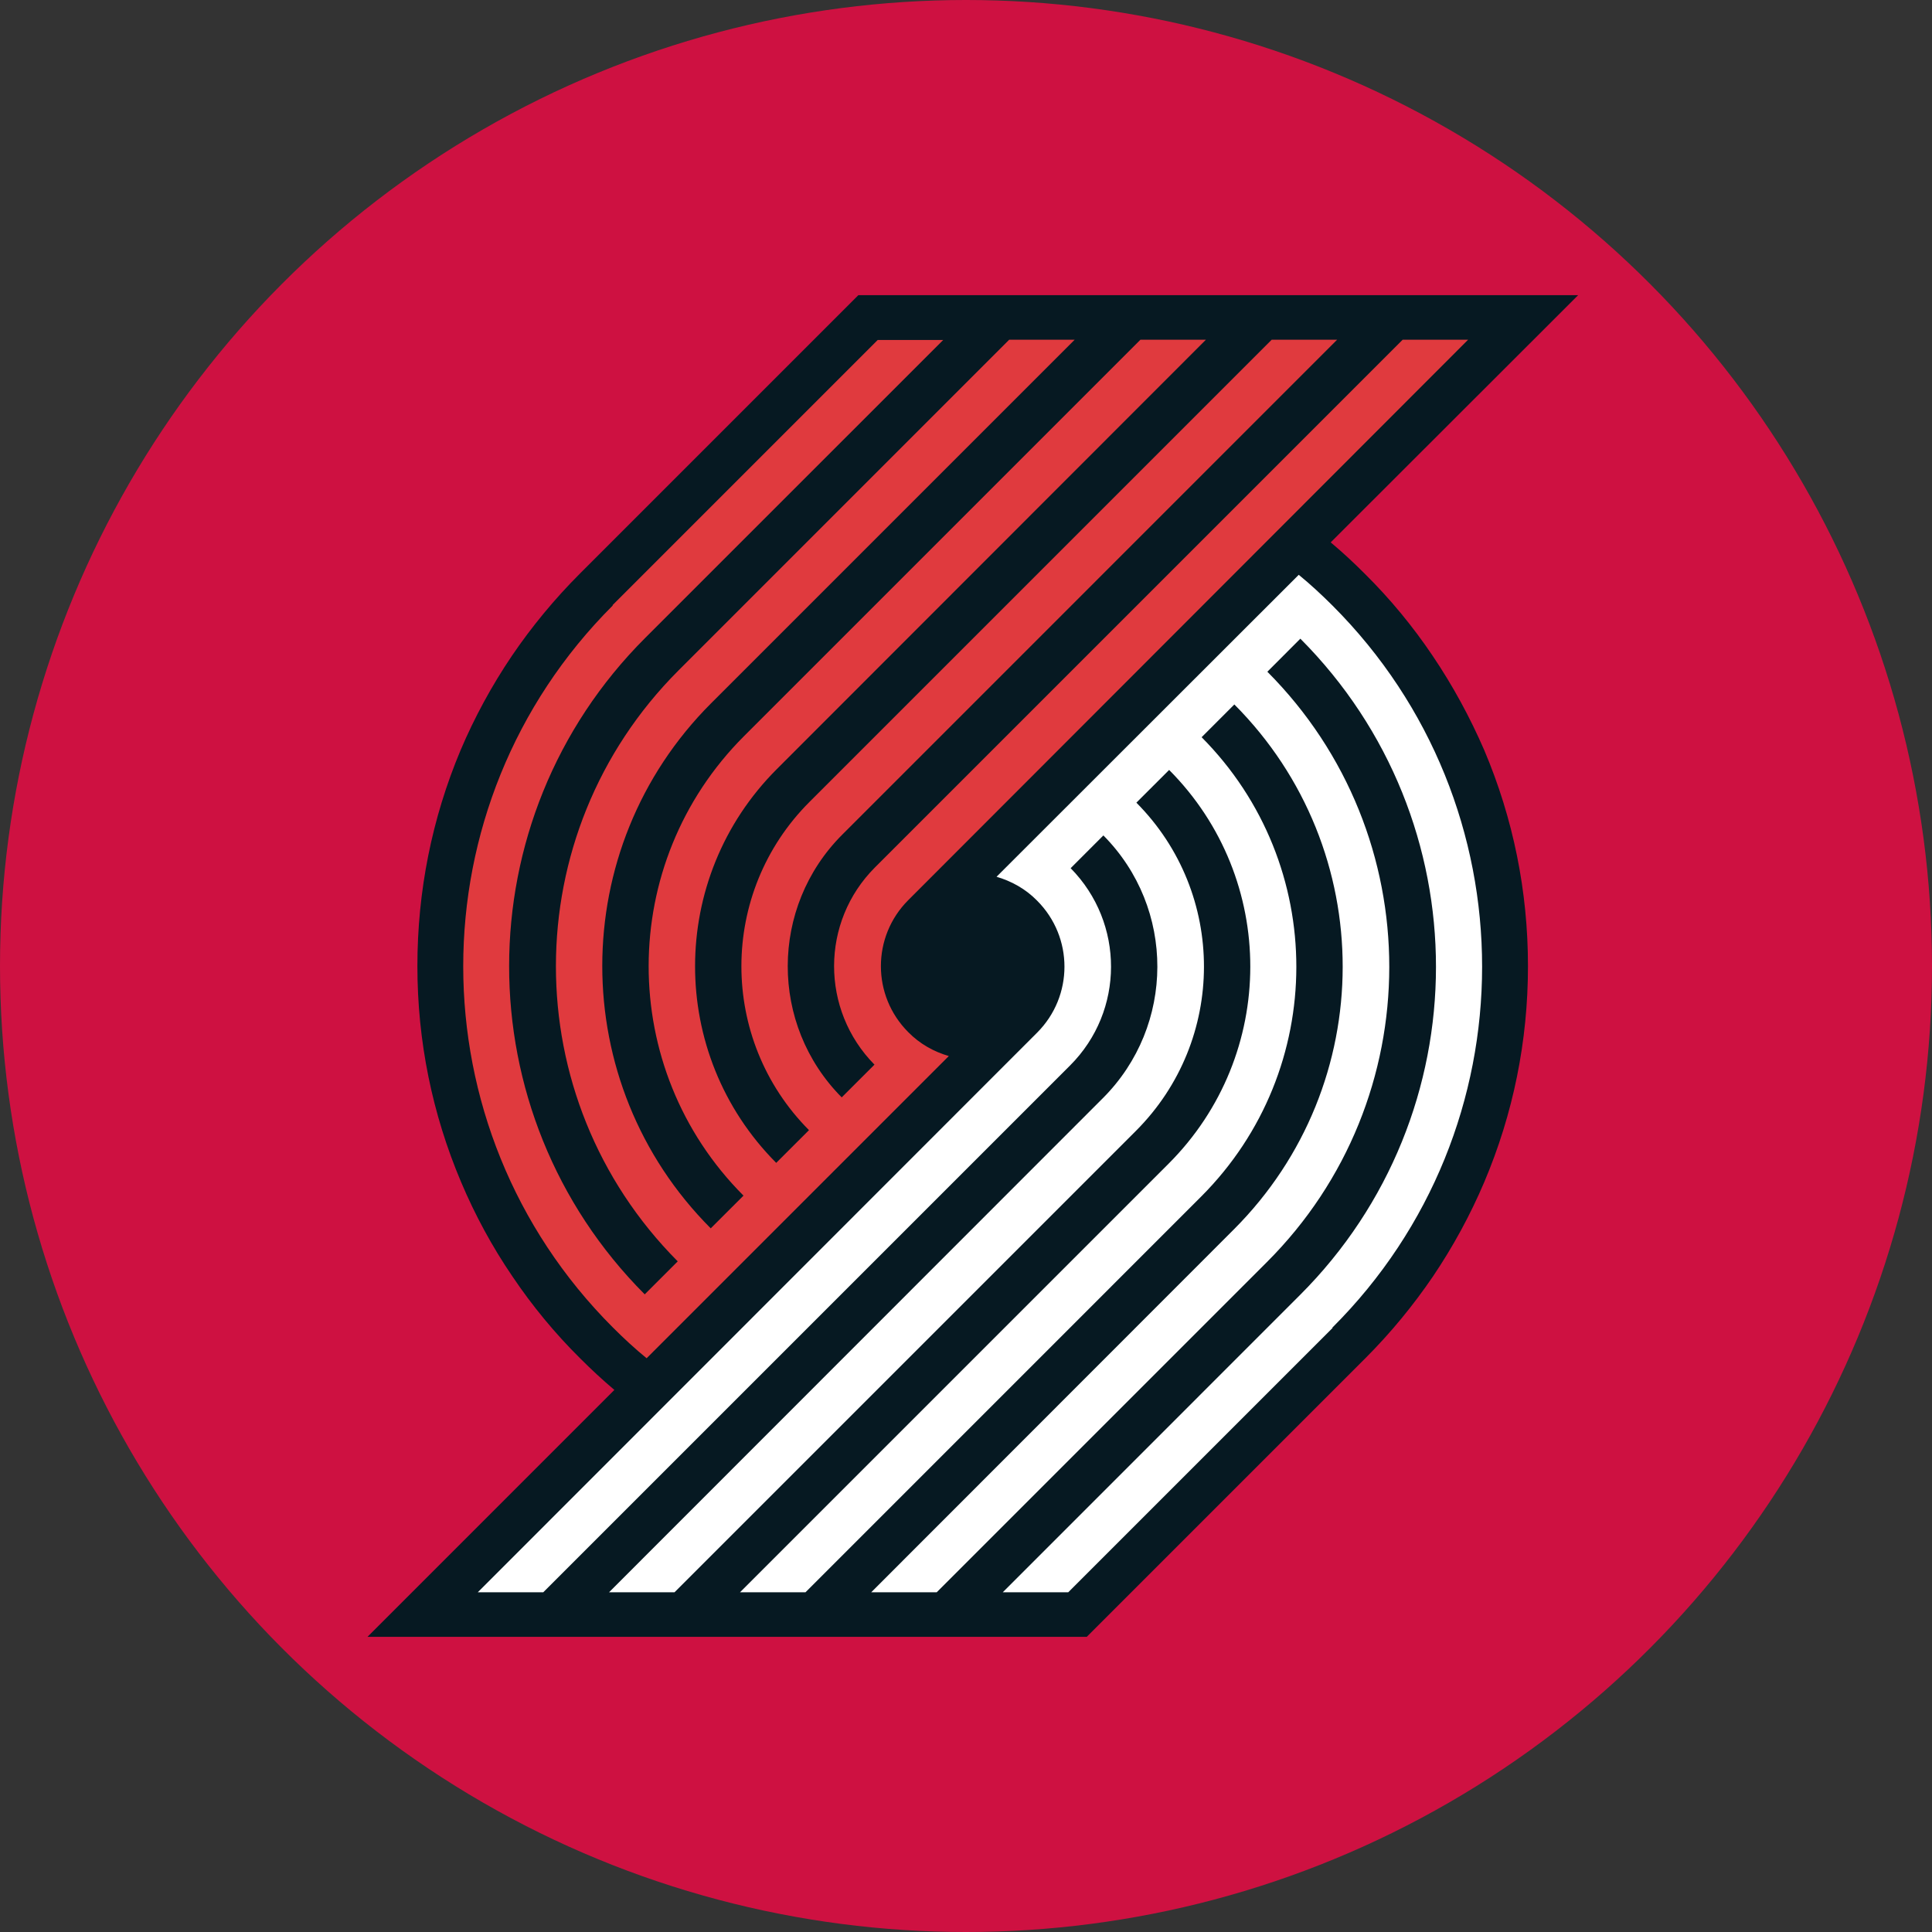
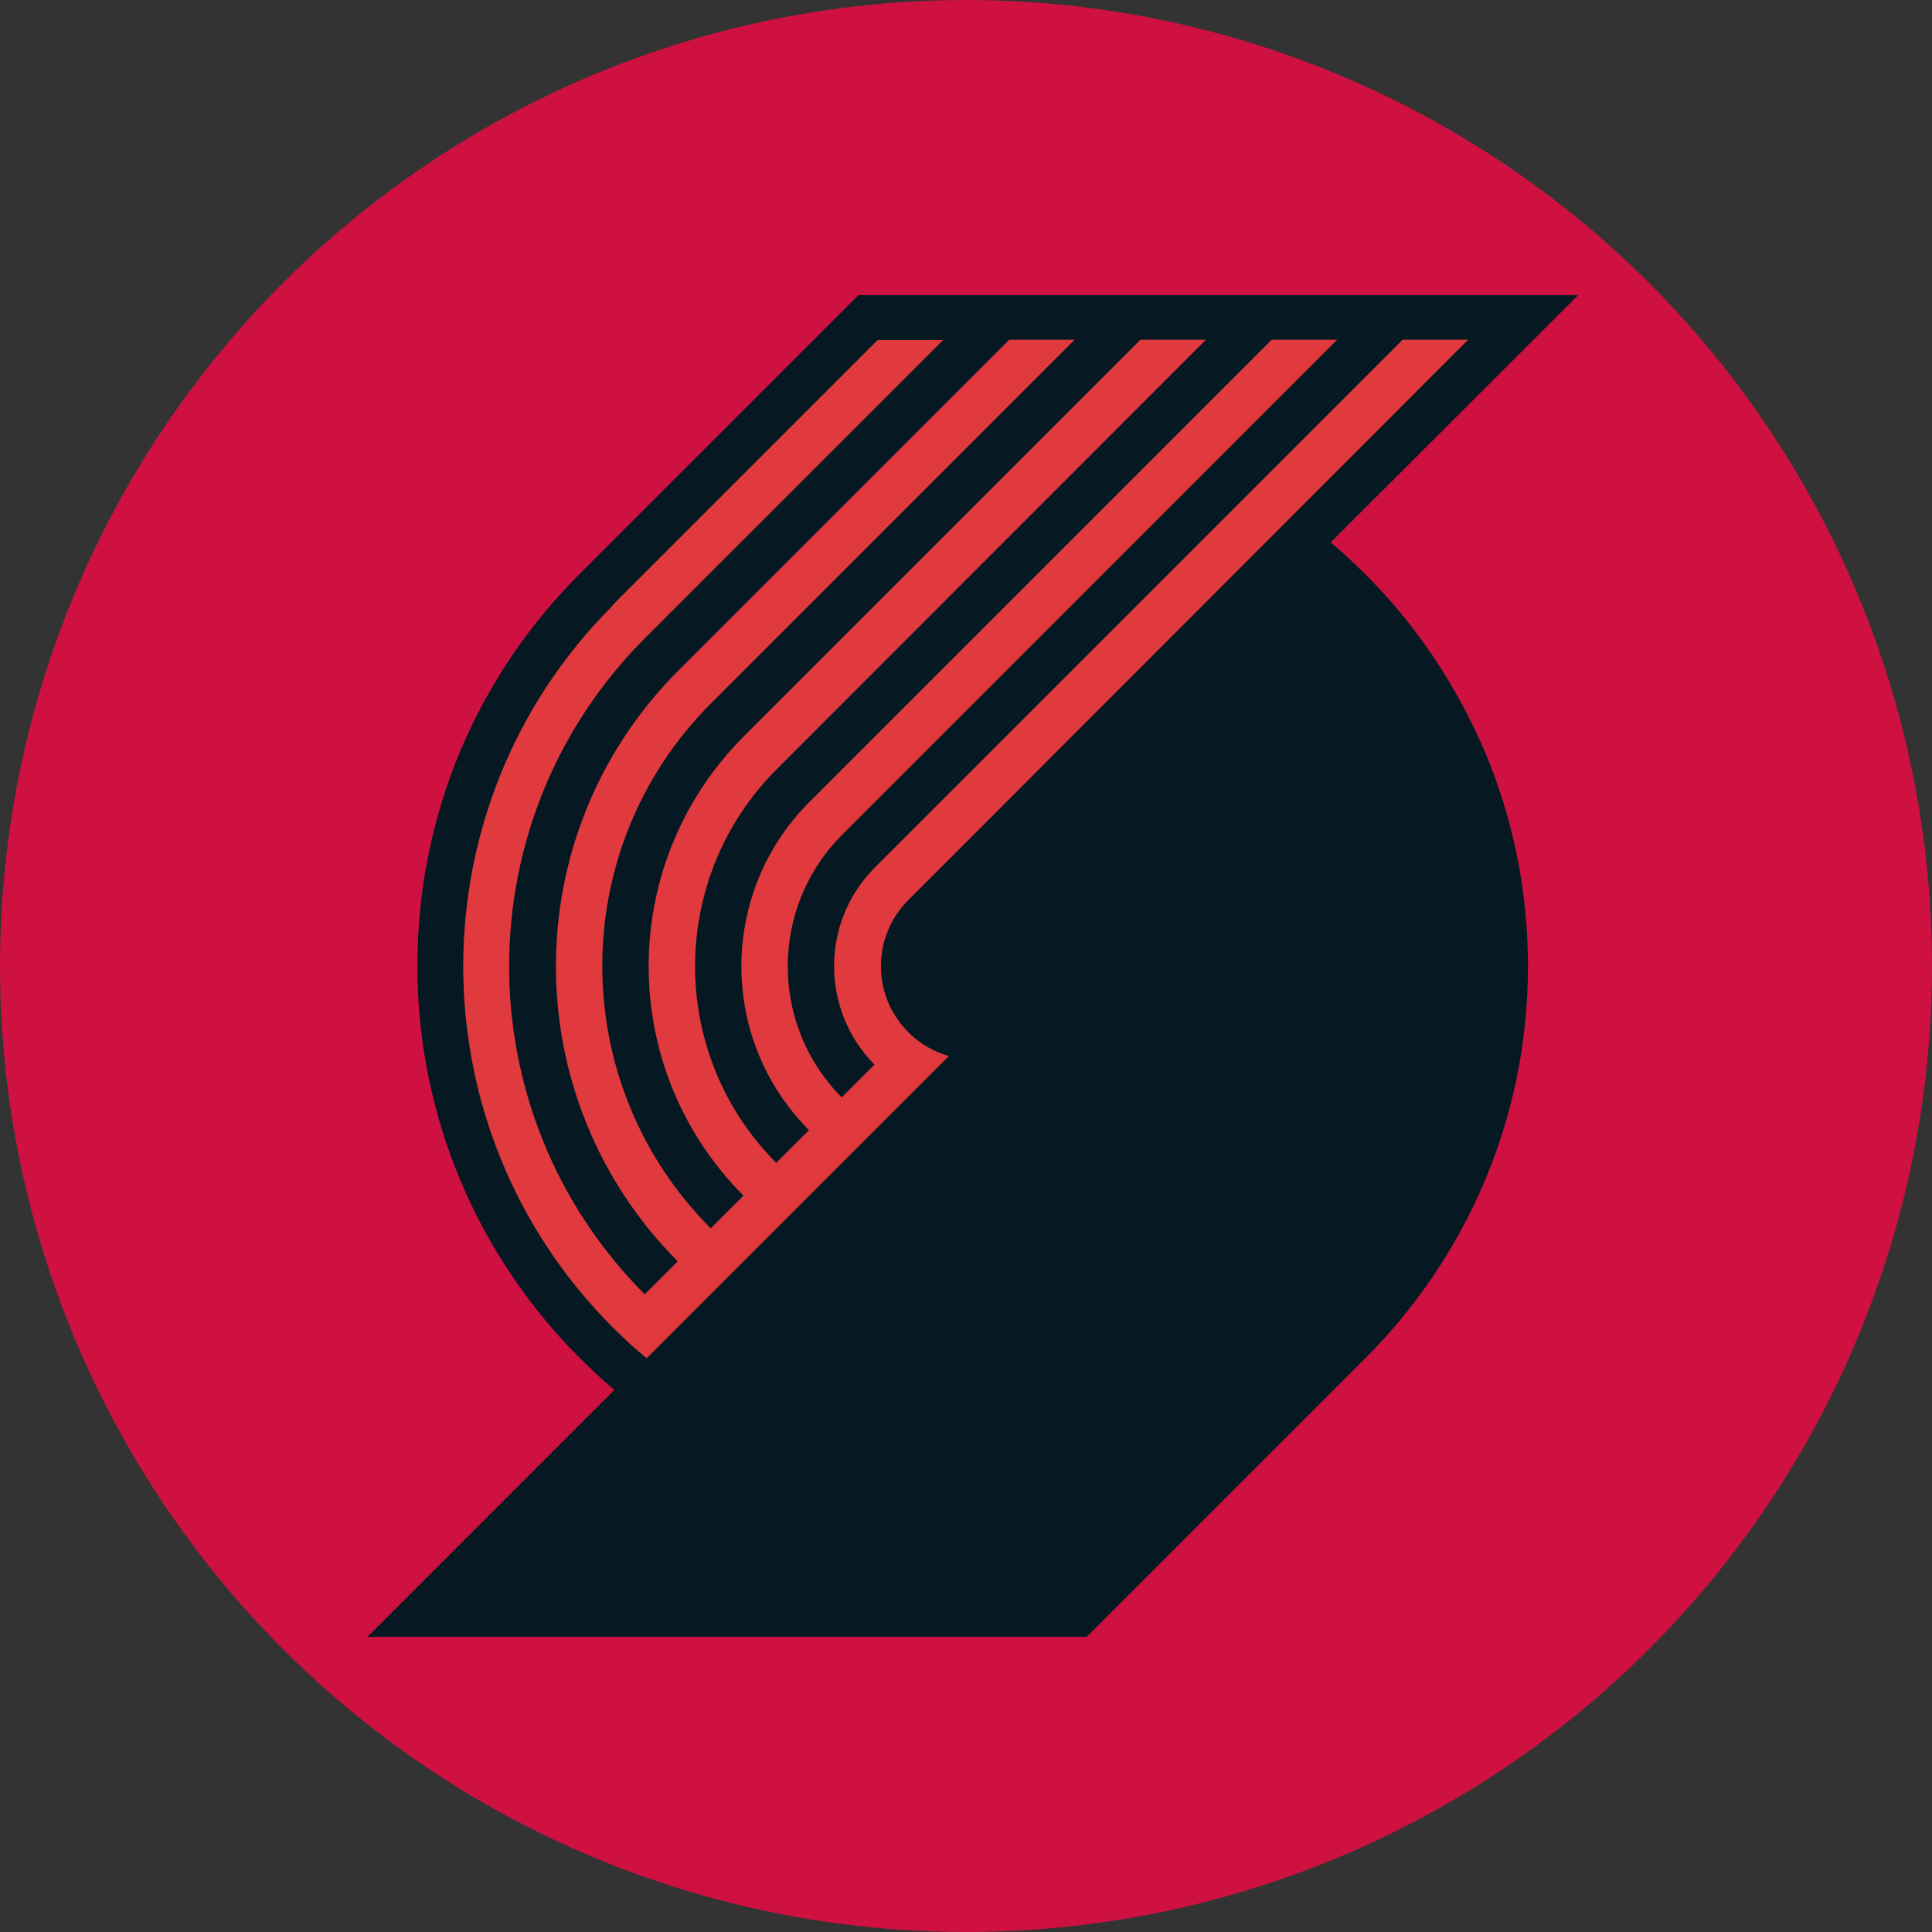
<svg xmlns="http://www.w3.org/2000/svg" width="48" height="48" viewBox="0 0 48 48" fill="none">
  <rect x="0" y="0" width="48" height="48" fill="#333333" stroke="none" />
  <circle cx="24" cy="24" r="24" fill="#CE1141" />
  <path d="M35.595 16.295C35.102 15.562 34.535 14.875 33.908 14.255C33.635 13.981 33.355 13.721 33.061 13.475L39.209 7.333H21.326L14.418 14.241C14.411 14.248 14.411 14.248 14.404 14.255C13.777 14.882 13.211 15.568 12.717 16.295C12.217 17.035 11.79 17.822 11.444 18.636C10.73 20.336 10.37 22.143 10.37 24.003C10.37 25.864 10.737 27.671 11.457 29.371C11.804 30.191 12.23 30.978 12.731 31.712C13.224 32.445 13.791 33.132 14.418 33.752C14.691 34.025 14.971 34.285 15.264 34.532L9.13 40.667H27L33.928 33.739C34.548 33.118 35.108 32.438 35.602 31.712C36.102 30.971 36.529 30.185 36.875 29.371C37.596 27.671 37.962 25.864 37.962 24.003C37.962 22.143 37.596 20.336 36.875 18.636C36.522 17.822 36.095 17.035 35.595 16.295Z" fill="#061922" />
-   <path d="M33.108 15.048C32.834 14.775 32.561 14.521 32.267 14.281L24.759 21.783C25.126 21.89 25.48 22.083 25.766 22.376C26.673 23.283 26.673 24.75 25.766 25.657L11.87 39.56H13.497L26.586 26.471C27.94 25.117 27.94 22.93 26.6 21.57L27.413 20.756C29.207 22.563 29.2 25.484 27.4 27.284L15.131 39.56H16.758L28.22 28.098C30.474 25.844 30.474 22.196 28.233 19.942L29.047 19.129C31.741 21.836 31.734 26.21 29.034 28.911L18.385 39.56H20.012L29.84 29.731C32.994 26.577 32.994 21.476 29.854 18.316L30.667 17.502C34.261 21.109 34.255 26.944 30.654 30.545L21.645 39.56H23.272L31.474 31.358C35.528 27.311 35.528 20.743 31.487 16.689L32.307 15.868C36.802 20.376 36.802 27.677 32.294 32.178L24.913 39.56H26.54L33.108 32.992L33.101 32.985C38.062 28.038 38.062 20.003 33.108 15.048Z" fill="white" />
  <path d="M15.225 32.979C15.498 33.252 15.771 33.505 16.065 33.745L23.573 26.237C23.206 26.131 22.853 25.937 22.566 25.644C21.659 24.737 21.659 23.27 22.566 22.363L36.475 8.44H34.849L21.739 21.55C20.386 22.903 20.386 25.09 21.726 26.451L20.912 27.264C19.119 25.457 19.125 22.537 20.926 20.736L33.221 8.44H31.595L20.112 19.923C17.858 22.176 17.858 25.824 20.099 28.078L19.285 28.891C16.591 26.184 16.598 21.81 19.299 19.109L29.961 8.44H28.334L18.485 18.289C15.331 21.443 15.325 26.551 18.472 29.705L17.658 30.518C14.064 26.917 14.064 21.076 17.665 17.475L26.7 8.44H25.073L16.852 16.662C12.804 20.716 12.797 27.277 16.838 31.338L16.018 32.158C11.524 27.651 11.524 20.349 16.031 15.848L23.433 8.447H21.806L15.218 15.035L15.225 15.042C10.27 19.989 10.27 28.024 15.225 32.979Z" fill="#E03A3E" />
</svg>